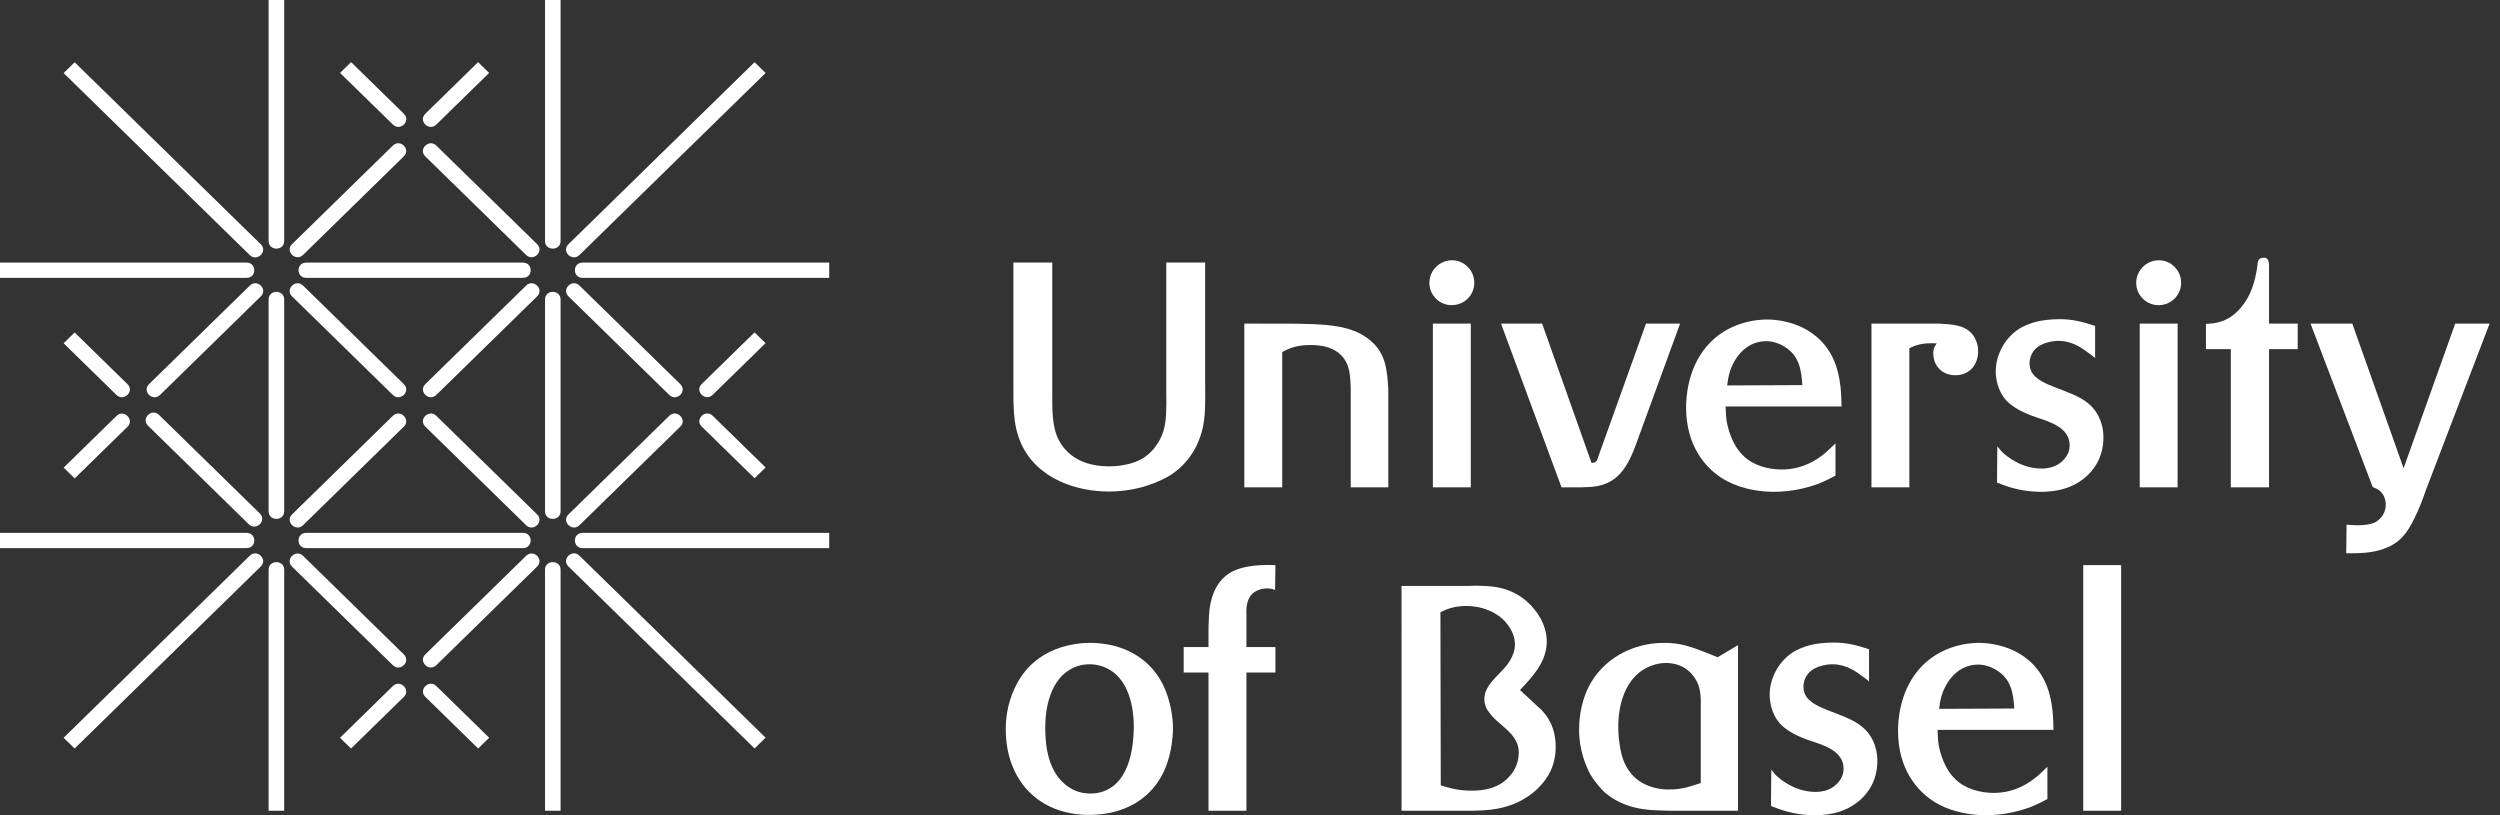
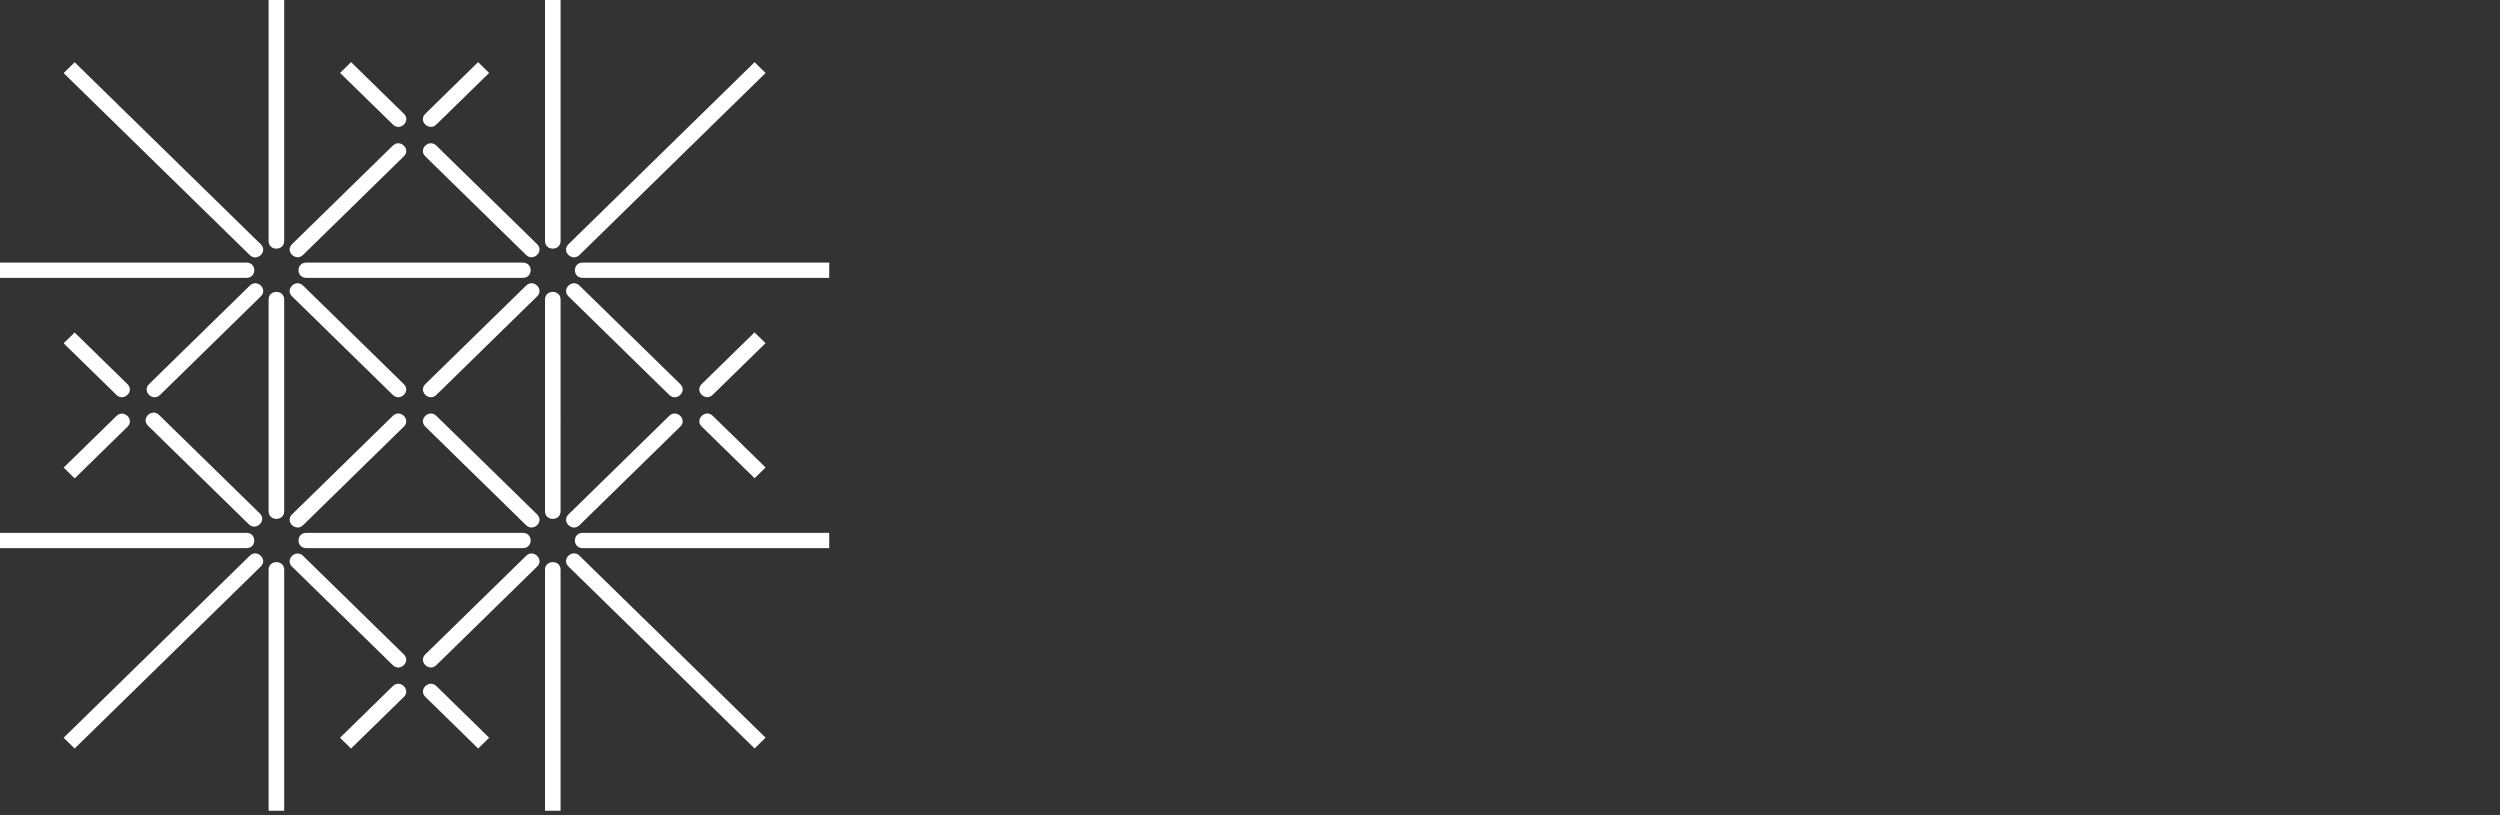
<svg xmlns="http://www.w3.org/2000/svg" version="1.1" id="Ebene_1" x="0px" y="0px" viewBox="0 0 230 75" style="enable-background:new 0 0 230 75;" xml:space="preserve">
  <rect x="0" y="0" width="230" height="75" fill="#333333" stroke="none" />
  <g>
-     <path style="fill:#FFFFFF;" d="M195.145,51.995h-3.487V74.59h3.487V51.995z M178.396,65.214c0.061-0.44,0.119-0.882,0.265-1.319   c0.176-0.557,1.057-2.727,3.312-2.756c0.321,0,0.997,0.059,1.729,0.528c1.319,0.818,1.523,2.079,1.613,3.517L178.396,65.214z    M188.919,67.146c-0.029-0.589,0.059-2.695-0.82-4.513c-1.582-3.193-4.982-3.49-6.037-3.49c-0.969,0-3.665,0.238-5.568,2.494   c-1.758,2.081-1.875,4.744-1.875,5.597c0,3.633,1.875,5.538,3.076,6.358c0.821,0.589,2.463,1.378,4.952,1.407   c1.934,0,3.372-0.471,4.047-0.704c0.759-0.29,1.405-0.643,1.668-0.789v-2.961c-0.674,0.642-0.909,0.88-1.317,1.171   c-1.495,1.114-2.872,1.231-3.635,1.231c-1.231,0-2.638-0.382-3.516-1.259c-1.112-1.056-1.437-2.667-1.525-3.078   c-0.087-0.527-0.087-0.906-0.115-1.465h10.665V67.146z M162.958,70.809l-0.027,3.342c0.76,0.291,1.989,0.82,3.954,0.85   c2.257,0,3.429-0.704,4.219-1.376c1.495-1.319,1.613-2.901,1.613-3.666c0-0.527-0.118-2.05-1.408-3.104   c-0.848-0.703-2.08-1.086-3.107-1.497c-0.906-0.35-1.375-0.611-1.728-0.936c-0.352-0.295-0.557-0.762-0.557-1.26   c0-0.235,0.057-0.735,0.442-1.2c0.673-0.794,1.989-0.851,2.194-0.851c1.024,0,1.875,0.41,2.668,1.026   c0.265,0.176,0.497,0.348,0.732,0.555v-2.959c-1.173-0.383-2.052-0.617-3.281-0.617c-0.821,0-1.584,0.117-1.877,0.176   c-0.938,0.205-1.552,0.529-1.876,0.733c-1.288,0.848-2.109,2.374-2.109,3.896c0,0.441,0.089,1.729,0.997,2.698   c0.88,0.937,2.49,1.437,2.725,1.522c1.232,0.41,3.079,0.938,3.079,2.58c0,0.203-0.033,0.643-0.352,1.084   c-0.323,0.44-0.938,1.052-2.228,1.052c-1.875,0-3.225-1.142-3.635-1.522L162.958,70.809z M156.47,72.039   c-1.464,0.499-2.051,0.589-2.872,0.589c-0.353,0.027-1.288-0.027-2.197-0.44c-2.051-0.938-2.315-3.106-2.403-3.783   c-0.117-0.699-0.117-1.288-0.117-1.581c0-0.496,0-3.721,2.256-5.186c0.88-0.558,1.729-0.646,2.109-0.646   c1.937,0,2.756,1.349,2.99,1.995c0.234,0.611,0.234,1.315,0.234,1.522L156.47,72.039L156.47,72.039z M159.898,59.351l-1.875,1.116   c-2.579-1.058-3.429-1.323-4.954-1.323c-2.9,0-5.655,1.499-6.944,4.106c-0.791,1.612-0.85,3.28-0.85,3.866   c0,1.994,0.673,3.43,1.026,4.106c0.5,0.848,1.056,1.405,1.319,1.667c1.934,1.671,4.337,1.64,5.127,1.671   c0.526,0.029,1.026,0.029,1.524,0.029h5.627V59.351z M132.519,56.333c0.437-0.231,1.169-0.584,2.37-0.584   c1.615,0,3.314,0.701,4.103,2.165c0.12,0.205,0.381,0.706,0.381,1.378c0,1.116-0.817,1.995-0.993,2.2   c-0.763,0.849-1.818,1.67-1.818,2.811c0,0.354,0.089,0.674,0.265,0.998c0.115,0.175,0.352,0.497,0.732,0.878   c0.937,0.879,2.168,1.614,2.168,3.049c0,0.85-0.321,1.64-0.91,2.255c-0.877,0.97-2.138,1.26-3.398,1.26   c-1.436,0-2.286-0.319-2.87-0.495L132.519,56.333z M128.942,74.59h6.475c1.467-0.029,2.082-0.119,2.813-0.294   c2.667-0.643,3.985-2.431,4.426-3.37c0.44-0.938,0.468-1.845,0.468-2.197c0-1.905-0.819-2.901-1.349-3.459   c-0.262-0.231-0.526-0.469-0.79-0.73l-1.143-1.055c1.2-1.292,2.462-2.611,2.462-4.485c0-0.557-0.146-1.696-1.086-2.869   c-1.639-2.112-3.866-2.2-4.805-2.228c-0.41-0.029-0.852-0.029-1.26,0h-6.212L128.942,74.59L128.942,74.59z M111.183,59.529h-2.285   v2.343h2.285V74.59h3.487V61.872h2.668v-2.343h-2.668v-3.021c0-0.234-0.147-1.785,1.113-2.226c0.354-0.148,0.706-0.148,0.821-0.148   c0.322,0,0.587,0.09,0.703,0.148l0.032-2.288c-0.354,0-2.316-0.145-3.781,0.5c-2.316,1.026-2.316,3.896-2.343,4.454   c-0.031,0.354-0.031,0.703-0.031,1.023L111.183,59.529L111.183,59.529z M104.309,66.971c-0.028,1.847-0.408,4.365-2.079,5.481   c-0.324,0.203-0.939,0.555-1.906,0.555c-0.908,0-1.698-0.293-2.373-0.878c-1.026-0.879-1.467-2.108-1.671-3.4   c-0.03-0.262-0.117-0.969-0.117-1.729c0-2.872,0.966-4.482,1.992-5.215c0.849-0.616,1.7-0.673,2.079-0.673   c0.383,0,1.146,0.057,1.937,0.556C104.398,63.073,104.309,66.558,104.309,66.971 M107.913,66.999c0-1.025-0.205-1.902-0.293-2.253   c-0.878-3.695-3.516-4.866-4.921-5.278c-1.054-0.293-1.965-0.324-2.375-0.324c-1.29,0-5.127,0.297-6.914,4.048   c-0.821,1.641-0.88,3.253-0.88,3.896c0,4.66,2.988,7.883,7.676,7.883c3.694,0,6.564-1.935,7.414-5.595   C107.708,69.052,107.913,68.025,107.913,66.999" />
-     <path style="fill:#FFFFFF;" d="M229.042,29.774h-3.163l-4.749,13.304l-4.717-13.304h-3.842l5.717,15.032   c0.291,0.119,0.467,0.207,0.585,0.295c0.41,0.295,0.616,0.821,0.616,1.317c0,0.967-0.645,1.436-0.938,1.612   c-0.88,0.469-2.607,0.234-2.666,0.234l-0.03,2.638c1.202,0,2.372,0,3.518-0.439c1.406-0.499,2.107-1.437,2.753-2.783   c0.439-0.852,0.761-1.758,1.084-2.667L229.042,29.774z M211.387,29.774h-2.636v-5.155c0-0.352,0.028-0.912-0.469-0.912   c-0.115,0-0.324,0.061-0.409,0.119c-0.147,0.119-0.175,0.352-0.206,0.73c-0.206,1.351-0.587,2.67-1.465,3.695   c-1.201,1.464-2.489,1.495-3.254,1.554v2.313h2.287v12.717h3.516V32.119h2.636L211.387,29.774L211.387,29.774z M196.531,26.024   c0,1.144,0.937,2.052,2.051,2.052c1.146,0,2.082-0.908,2.082-2.052s-0.908-2.079-2.051-2.079   C197.468,23.945,196.531,24.881,196.531,26.024 M200.34,29.774h-3.485v15.063h3.485V29.774z M183.754,41.056l-0.027,3.342   c0.761,0.292,1.992,0.821,3.957,0.851c2.255,0,3.429-0.703,4.218-1.378c1.494-1.319,1.614-2.901,1.614-3.664   c0-0.528-0.12-2.052-1.41-3.107c-0.851-0.701-2.08-1.082-3.105-1.493c-0.908-0.349-1.378-0.613-1.729-0.938   c-0.351-0.294-0.556-0.761-0.556-1.257c0-0.234,0.059-0.734,0.44-1.203c0.671-0.792,1.992-0.851,2.196-0.851   c1.026,0,1.875,0.41,2.668,1.026c0.262,0.174,0.498,0.352,0.73,0.557v-2.959c-1.171-0.381-2.051-0.619-3.28-0.619   c-0.821,0-1.582,0.119-1.876,0.176c-0.937,0.209-1.554,0.531-1.875,0.737c-1.288,0.848-2.11,2.37-2.11,3.895   c0,0.441,0.087,1.729,0.998,2.696c0.878,0.937,2.488,1.435,2.725,1.522c1.23,0.412,3.075,0.938,3.075,2.58   c0,0.204-0.028,0.645-0.353,1.084c-0.319,0.442-0.937,1.054-2.228,1.054c-1.872,0-3.22-1.14-3.633-1.522L183.754,41.056z    M172.175,29.774v15.062h3.486V32.032c0.557-0.265,1.201-0.526,2.52-0.44c-0.117,0.176-0.321,0.41-0.321,0.909   c0,0.439,0.117,0.734,0.176,0.879c0.322,0.731,1.026,1.142,1.848,1.142c1.317,0,2.107-0.966,2.107-2.227   c0-0.703-0.294-1.172-0.408-1.379c-0.706-1.054-2.052-1.081-3.197-1.142C178.386,29.774,172.175,29.774,172.175,29.774z    M158.899,35.461c0.059-0.441,0.117-0.881,0.263-1.321c0.176-0.557,1.054-2.724,3.313-2.753c0.319,0,0.996,0.057,1.729,0.525   c1.316,0.823,1.521,2.082,1.61,3.518L158.899,35.461z M169.42,37.394c-0.03-0.586,0.057-2.698-0.82-4.512   c-1.582-3.195-4.982-3.488-6.037-3.488c-0.969,0-3.663,0.234-5.566,2.491c-1.761,2.08-1.876,4.747-1.876,5.598   c0,3.635,1.876,5.537,3.077,6.36c0.819,0.582,2.46,1.376,4.95,1.405c1.937,0,3.37-0.471,4.046-0.703   c0.76-0.293,1.406-0.644,1.67-0.792v-2.959c-0.673,0.644-0.91,0.878-1.318,1.173c-1.497,1.111-2.872,1.228-3.636,1.228   c-1.229,0-2.635-0.379-3.517-1.259c-1.113-1.056-1.435-2.665-1.521-3.076c-0.09-0.529-0.09-0.908-0.117-1.466   C158.755,37.394,169.42,37.394,169.42,37.394z M154.566,29.774h-3.135l-4.31,12.015c-0.206,0.645-0.234,0.793-0.704,0.793   l-4.541-12.808h-3.781l5.566,15.062h1.789c1.084-0.029,1.933-0.059,2.873-0.643c1.231-0.792,1.816-2.287,2.285-3.575   L154.566,29.774z M131.504,26.024c0,1.144,0.937,2.052,2.051,2.052c1.141,0,2.08-0.908,2.08-2.052s-0.906-2.079-2.052-2.079   C132.44,23.945,131.504,24.881,131.504,26.024 M135.312,29.774h-3.487v15.063h3.487V29.774z M114.478,29.774v15.062h3.487V32.384   c0.587-0.296,1.23-0.644,2.607-0.644c2.256,0,3.138,1.022,3.458,2.019c0.148,0.47,0.207,0.937,0.237,1.964v9.113h3.457v-9.113   c-0.117-1.7-0.235-3.194-1.611-4.365c-1.67-1.435-3.87-1.583-8.147-1.583L114.478,29.774L114.478,29.774z M110.873,24.15h-3.575   v11.778c0.028,1.815,0,2.757-0.234,3.635c-0.264,0.908-0.732,1.492-0.967,1.785c-0.469,0.528-1.173,1.175-2.727,1.437   c-0.612,0.117-1.112,0.117-1.344,0.117c-3.077,0-4.34-1.641-4.807-2.843c-0.352-0.937-0.441-2.05-0.411-4.131V24.15h-3.576v11.018   c-0.029,2.432,0.061,3.75,0.41,4.833c0.38,1.292,1.202,2.494,2.286,3.311c0.939,0.766,3.021,1.907,6.098,1.907   c2.783,0,4.774-0.967,5.684-1.522c2.137-1.407,2.755-3.461,2.958-4.397c0.205-0.998,0.235-2.022,0.205-4.131   C110.873,35.169,110.873,24.15,110.873,24.15z" />
    <path style="fill:#FFFFFF;" d="M40.146,63.119c-0.672-0.657-1.687,0.335-1.015,0.992l4.86,4.751l1.013-0.988   C45.004,67.874,40.724,63.687,40.146,63.119 M32.295,68.864l-1.015-0.988l4.86-4.755c0.671-0.656,1.686,0.334,1.015,0.994   C36.579,64.68,32.295,68.864,32.295,68.864 M11.727,35.34c0.674,0.658-0.341,1.65-1.013,0.994l-4.86-4.753l1.012-0.992   C6.866,30.589,11.146,34.775,11.727,35.34 M5.856,43.02l1.015,0.992l4.86-4.753c0.671-0.656-0.344-1.648-1.015-0.99   C10.136,38.835,5.856,43.02,5.856,43.02 M36.148,11.458c0.672,0.66,1.684-0.33,1.013-0.988L32.3,5.716L31.287,6.71   C31.287,6.71,35.568,10.896,36.148,11.458 M43.985,5.716L45,6.71l-4.858,4.748c-0.674,0.66-1.687-0.33-1.015-0.988   C39.705,9.901,43.985,5.716,43.985,5.716 M64.554,35.333c-0.671,0.658,0.344,1.648,1.015,0.99l4.861-4.752l-1.013-0.991   C69.417,30.58,65.136,34.768,64.554,35.333 M70.435,43.009l-1.014,0.988l-4.86-4.75c-0.672-0.658,0.341-1.647,1.012-0.992   C66.155,38.823,70.435,43.009,70.435,43.009 M23.993,22.473c0.672,0.658-0.343,1.65-1.015,0.992L5.854,6.722L6.869,5.73   C6.869,5.729,23.415,21.907,23.993,22.473 M69.421,5.722l1.014,0.994L53.309,23.459c-0.671,0.66-1.686-0.334-1.012-0.99   C52.875,21.902,69.421,5.722,69.421,5.722 M22.978,51.127c0.672-0.656,1.687,0.338,1.013,0.992L6.866,68.862l-1.012-0.988   C5.854,67.874,22.397,51.693,22.978,51.127 M70.435,67.867l-1.014,0.99L52.297,52.116c-0.674-0.658,0.341-1.65,1.012-0.992   C53.889,51.688,70.435,67.867,70.435,67.867 M23.904,47.239c0.671,0.658-0.344,1.652-1.015,0.992c0,0-8.6-8.407-9.271-9.065   c-0.673-0.66,0.341-1.65,1.012-0.994C14.63,38.172,23.326,46.674,23.904,47.239 M40.142,13.395   c-0.672-0.659-1.687,0.334-1.013,0.992c0.671,0.656,9.271,9.067,9.271,9.067c0.673,0.654,1.687-0.334,1.015-0.992   C48.837,21.896,40.142,13.395,40.142,13.395 M49.415,47.325c0.672,0.658-0.341,1.65-1.015,0.992c0,0-8.6-8.409-9.271-9.067   c-0.674-0.658,0.341-1.65,1.013-0.992C40.142,38.258,48.837,46.761,49.415,47.325 M62.587,39.25   c0.672-0.658-0.341-1.65-1.015-0.992c-0.671,0.658-9.271,9.067-9.271,9.067c-0.674,0.658,0.341,1.648,1.012,0.992   C53.894,47.749,62.587,39.25,62.587,39.25 M27.882,23.451c-0.671,0.657-1.687-0.335-1.015-0.989c0,0,8.602-8.412,9.273-9.067   c0.671-0.659,1.686,0.334,1.013,0.989C37.154,14.384,28.46,22.884,27.882,23.451 M37.154,39.25c0.673-0.658-0.341-1.65-1.013-0.992   s-9.273,9.067-9.273,9.067c-0.672,0.658,0.344,1.648,1.015,0.992C28.46,47.749,37.154,39.25,37.154,39.25 M23.997,27.265   c0.674-0.658-0.34-1.65-1.012-0.992c0,0-8.603,8.409-9.274,9.067c-0.671,0.658,0.341,1.648,1.015,0.992   C14.725,36.332,23.42,27.83,23.997,27.265 M40.144,61.193c-0.674,0.658-1.687-0.334-1.015-0.99   c0.671-0.659,9.274-9.067,9.274-9.067c0.671-0.658,1.687,0.334,1.012,0.99C48.837,52.694,40.144,61.193,40.144,61.193    M49.415,27.265c0.674-0.658-0.341-1.65-1.012-0.992c0,0-8.603,8.409-9.274,9.067s0.341,1.648,1.015,0.992   C40.144,36.332,48.837,27.83,49.415,27.265 M62.587,35.34c0.672,0.658-0.341,1.65-1.015,0.994c-0.671-0.66-9.271-9.069-9.271-9.069   c-0.674-0.654,0.341-1.65,1.012-0.99C53.894,26.839,62.587,35.34,62.587,35.34 M27.882,51.138   c-0.671-0.658-1.687,0.334-1.015,0.992c0,0,8.602,8.409,9.273,9.067s1.686-0.336,1.013-0.992   C37.154,60.205,28.46,51.702,27.882,51.138 M37.154,35.34c0.673,0.658-0.341,1.65-1.013,0.994c-0.671-0.66-9.273-9.069-9.273-9.069   c-0.672-0.654,0.344-1.65,1.015-0.99C28.46,26.839,37.154,35.34,37.154,35.34 M0,49.023v1.404h22.681c0.952,0,0.952-1.404,0-1.404   H0z M76.288,49.023v1.404H53.604c-0.952,0-0.952-1.404,0-1.404H76.288z M0,24.16v1.402h22.681c0.952,0,0.952-1.402,0-1.402H0z    M76.288,24.16v1.402H53.604c-0.952,0-0.952-1.402,0-1.402H76.288z M28.176,49.023c-0.949,0-0.949,1.404,0,1.404H48.11   c0.949,0,0.949-1.404,0-1.404H28.176z M48.11,24.16c0.949,0,0.949,1.402,0,1.402H28.176c-0.949,0-0.949-1.402,0-1.402H48.11z    M50.141,74.59h1.432V52.412c0-0.929-1.432-0.929-1.432,0V74.59z M50.141,0h1.432v22.176c0,0.931-1.432,0.931-1.432,0V0z    M50.141,47.039c0,0.931,1.432,0.931,1.432,0V27.551c0-0.931-1.432-0.931-1.432,0V47.039z M24.712,52.412   c0-0.929,1.434-0.929,1.434,0V74.59h-1.434V52.412z M24.712,22.176c0,0.931,1.432,0.931,1.432,0V0h-1.432V22.176z M24.712,27.551   c0-0.931,1.432-0.931,1.432,0v19.488c0,0.931-1.432,0.931-1.432,0V27.551z" />
  </g>
</svg>